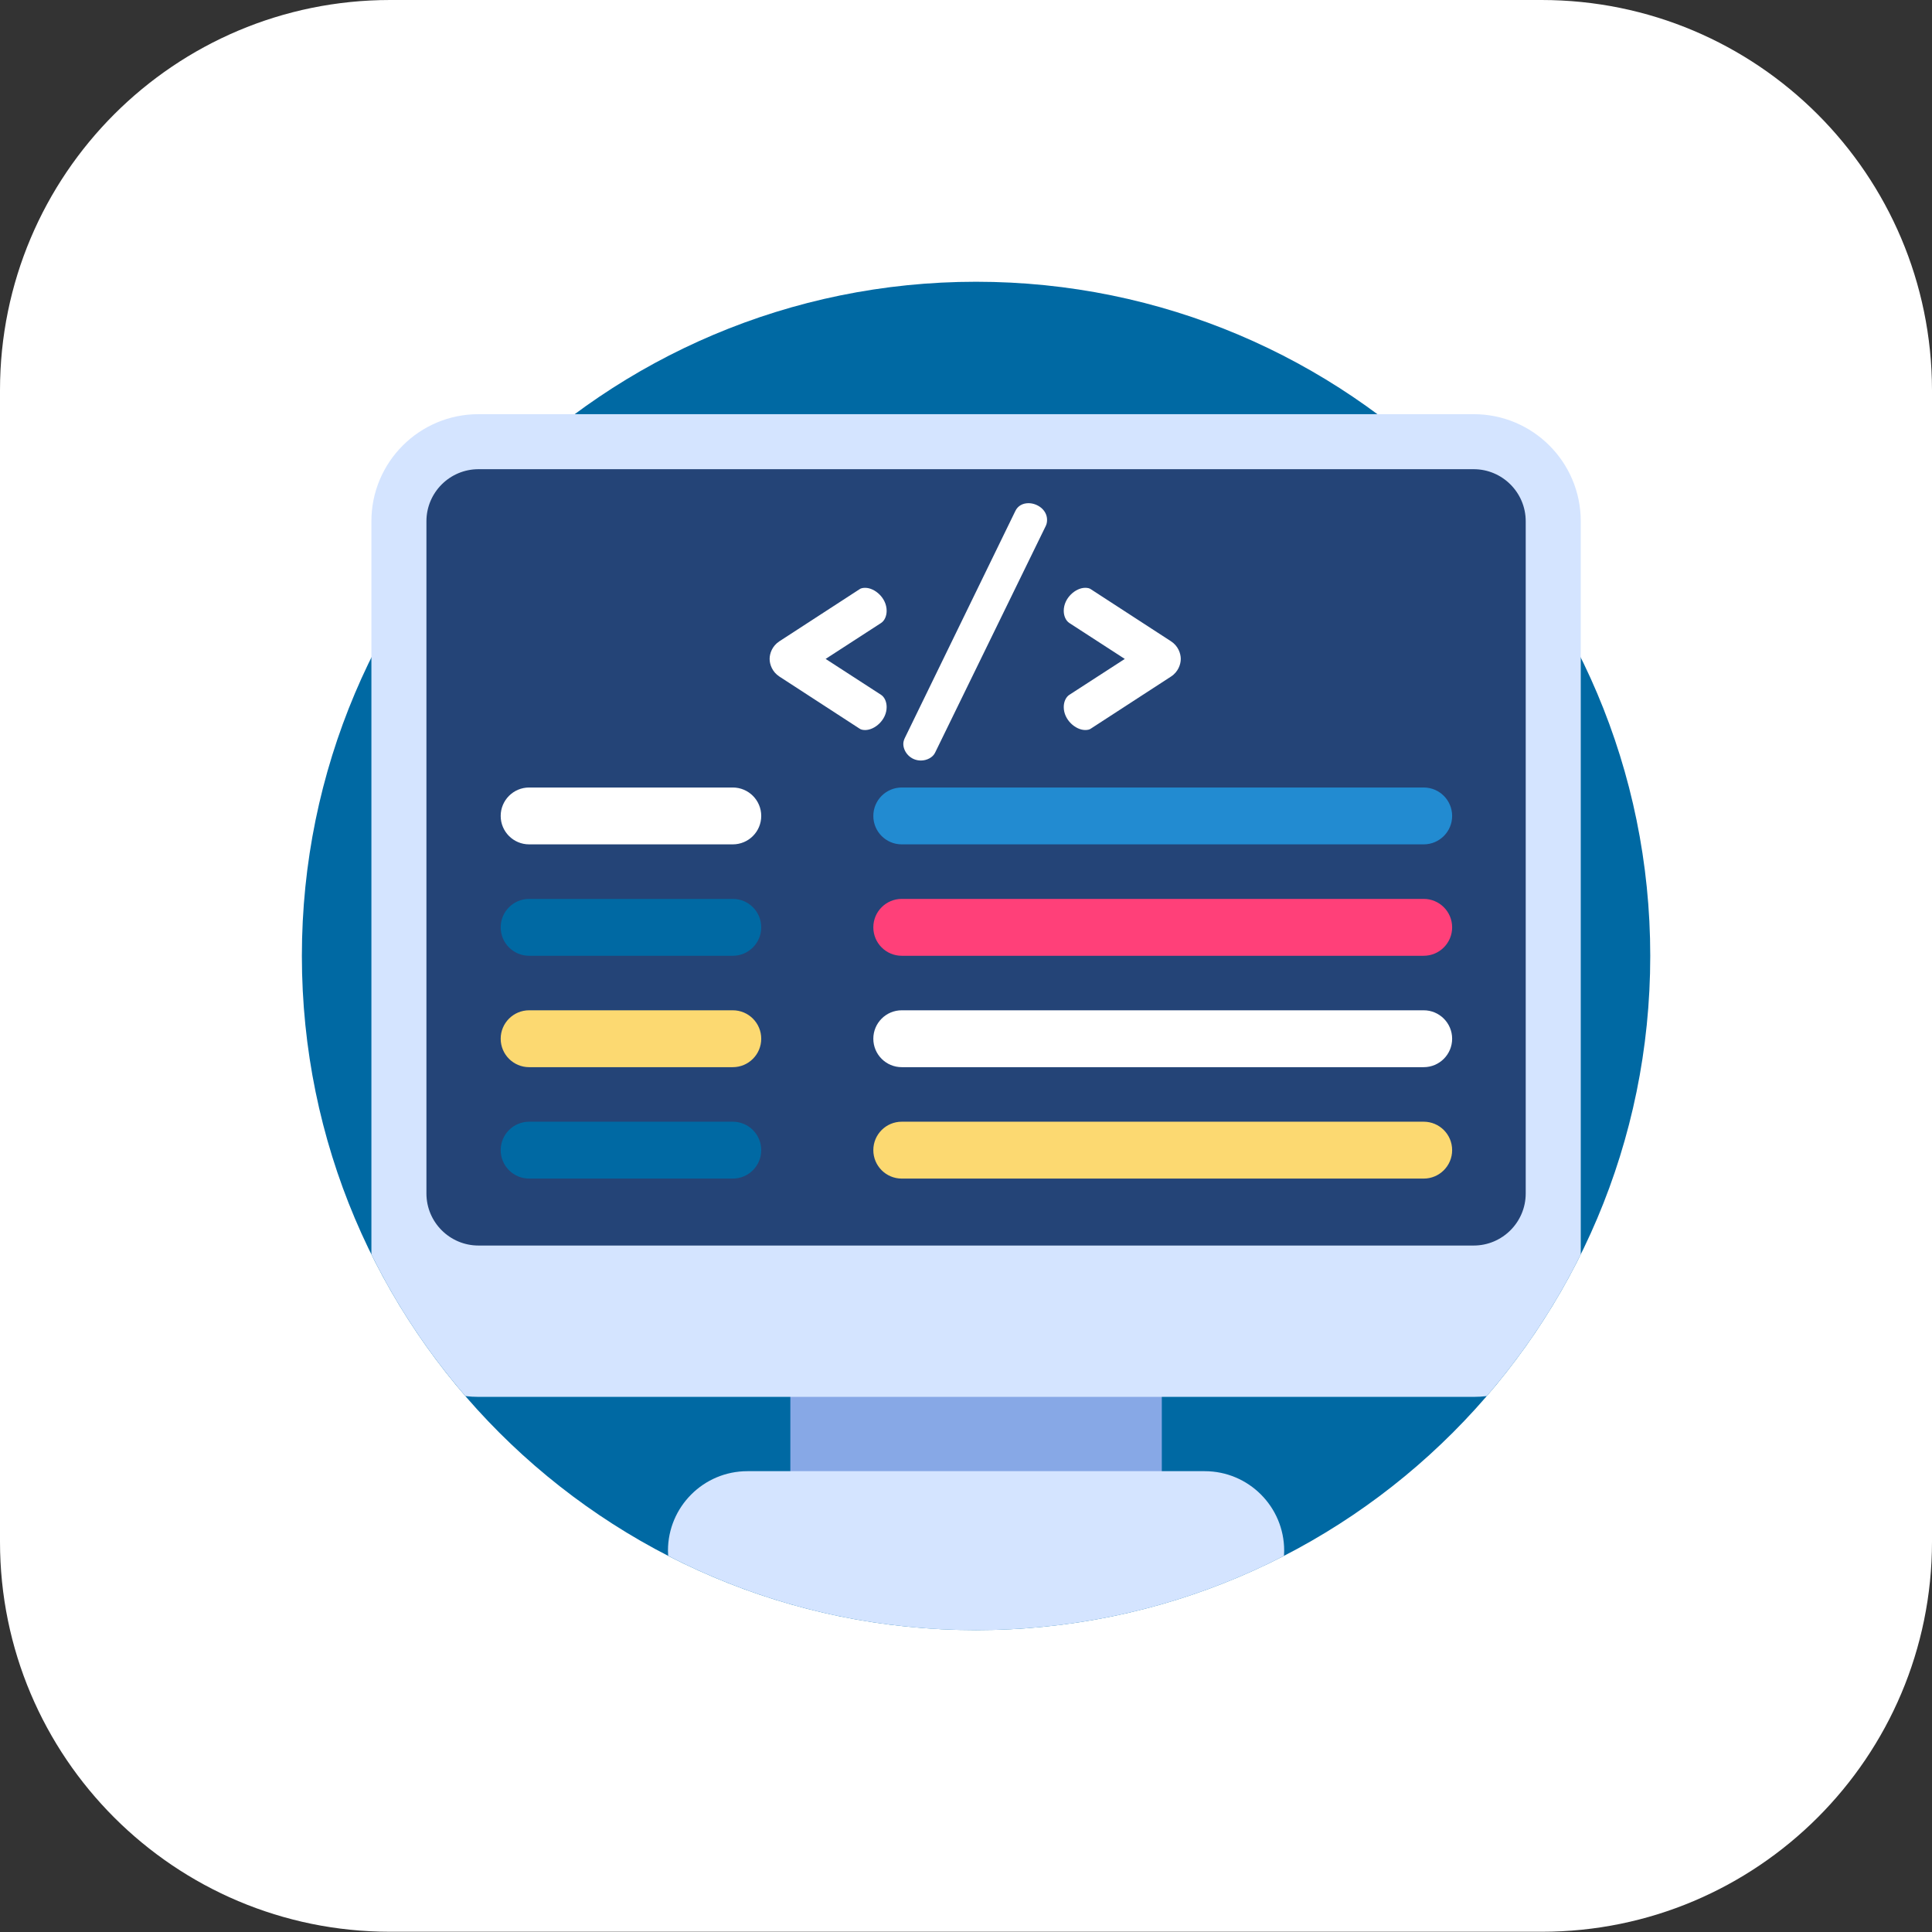
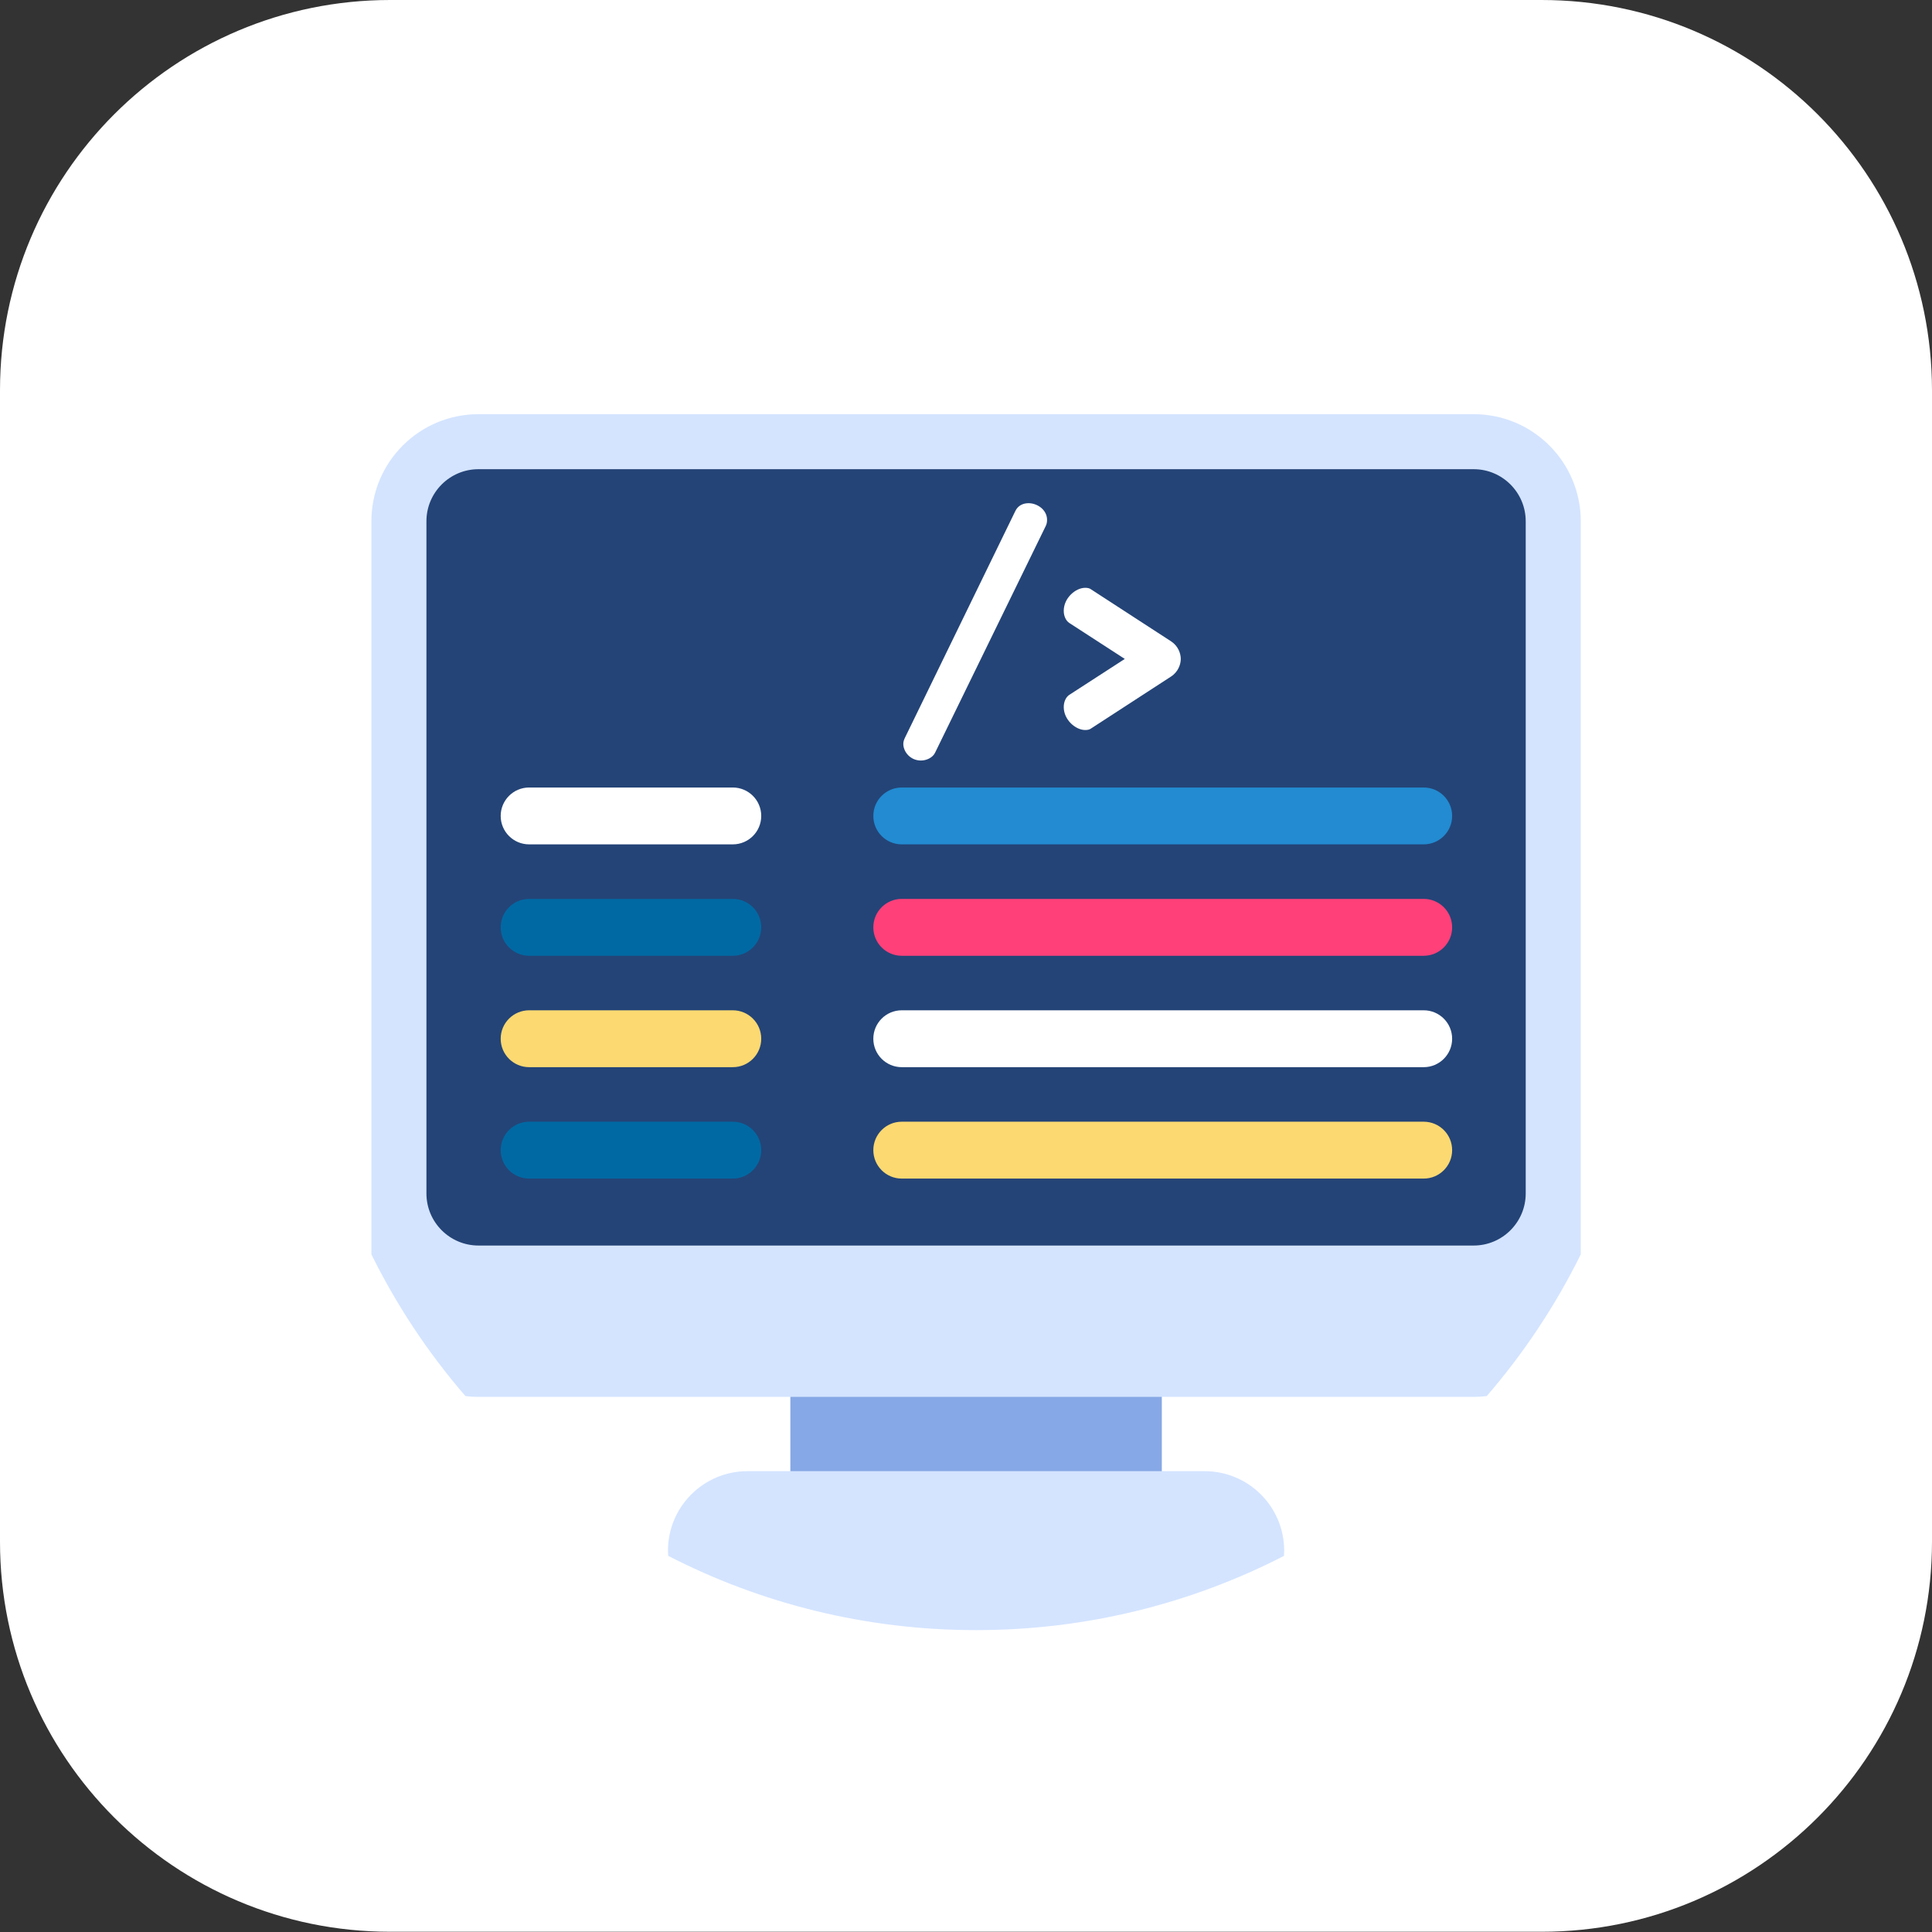
<svg xmlns="http://www.w3.org/2000/svg" width="96" height="96" viewBox="0 0 96 96" fill="none">
  <rect x="0" y="0" width="96" height="96" fill="#333333" stroke="none" />
  <path d="M76.598 0H19.39C8.675 0 0 8.675 0 19.39V76.61C0 87.313 8.675 95.988 19.39 95.988H76.61C87.313 95.988 96 87.313 96 76.598V19.39C95.988 8.675 87.313 0 76.598 0Z" fill="white" />
  <g clip-path="url(#clip0_1048_685)">
-     <path d="M82 47.5C82 66.002 67.002 81 48.5 81C29.998 81 15 66.002 15 47.5C15 28.998 29.998 14 48.5 14C67.002 14 82 28.998 82 47.5Z" fill="#0069A3" />
    <path d="M39.272 67.068H57.73V75.271H39.272V67.068Z" fill="#87A8E6" />
    <path d="M78.547 25.9V62.33C77.288 64.878 75.714 67.241 73.876 69.37C73.663 69.397 73.447 69.41 73.227 69.41H23.775C23.555 69.41 23.339 69.397 23.126 69.37C21.286 67.24 19.713 64.878 18.455 62.33V25.9C18.455 22.961 20.837 20.58 23.775 20.58H73.227C76.165 20.58 78.547 22.961 78.547 25.9Z" fill="#D4E4FF" />
    <path d="M75.812 25.9V59.304C75.812 60.73 74.651 61.89 73.227 61.89H23.775C22.349 61.89 21.189 60.73 21.189 59.304V25.9C21.189 24.474 22.349 23.314 23.775 23.314H73.227C74.651 23.314 75.812 24.474 75.812 25.9Z" fill="#244477" />
    <path d="M63.81 77.051C63.81 77.138 63.807 77.224 63.801 77.311C59.215 79.669 54.013 81 48.501 81C42.988 81 37.787 79.668 33.201 77.309C33.194 77.223 33.191 77.137 33.191 77.051C33.191 75.961 33.633 74.974 34.348 74.259C35.063 73.543 36.05 73.102 37.14 73.102H59.861C62.042 73.102 63.81 74.87 63.81 77.051Z" fill="#D4E4FF" />
    <path d="M36.412 41.956H26.292C25.512 41.956 24.879 41.324 24.879 40.544C24.879 39.763 25.512 39.131 26.292 39.131H36.412C37.193 39.131 37.825 39.763 37.825 40.544C37.825 41.324 37.193 41.956 36.412 41.956Z" fill="white" />
    <path d="M36.412 47.492H26.292C25.512 47.492 24.879 46.859 24.879 46.079C24.879 45.298 25.512 44.666 26.292 44.666H36.412C37.193 44.666 37.825 45.298 37.825 46.079C37.825 46.859 37.193 47.492 36.412 47.492Z" fill="#0069A3" />
    <path d="M36.412 53.027H26.292C25.512 53.027 24.879 52.394 24.879 51.614C24.879 50.834 25.512 50.201 26.292 50.201H36.412C37.193 50.201 37.825 50.834 37.825 51.614C37.825 52.394 37.193 53.027 36.412 53.027Z" fill="#FCD971" />
    <path d="M36.412 58.563H26.292C25.512 58.563 24.879 57.93 24.879 57.15C24.879 56.369 25.512 55.737 26.292 55.737H36.412C37.193 55.737 37.825 56.369 37.825 57.15C37.825 57.93 37.193 58.563 36.412 58.563Z" fill="#0069A3" />
    <path d="M70.743 41.956H44.807C44.027 41.956 43.395 41.324 43.395 40.544C43.395 39.763 44.027 39.131 44.807 39.131H70.743C71.523 39.131 72.156 39.763 72.156 40.544C72.156 41.324 71.523 41.956 70.743 41.956Z" fill="#228BD1" />
    <path d="M70.743 47.492H44.807C44.027 47.492 43.395 46.859 43.395 46.079C43.395 45.298 44.027 44.666 44.807 44.666H70.743C71.523 44.666 72.156 45.298 72.156 46.079C72.156 46.859 71.523 47.492 70.743 47.492Z" fill="#FF4079" />
    <path d="M70.743 53.027H44.807C44.027 53.027 43.395 52.394 43.395 51.614C43.395 50.834 44.027 50.201 44.807 50.201H70.743C71.523 50.201 72.156 50.834 72.156 51.614C72.156 52.394 71.523 53.027 70.743 53.027Z" fill="white" />
    <path d="M70.743 58.563H44.807C44.027 58.563 43.395 57.93 43.395 57.15C43.395 56.369 44.027 55.737 44.807 55.737H70.743C71.523 55.737 72.156 56.369 72.156 57.15C72.156 57.93 71.523 58.563 70.743 58.563Z" fill="#FCD971" />
-     <path d="M38.727 31.866L42.697 29.287C42.775 29.224 42.885 29.209 42.994 29.209C43.463 29.209 44.057 29.709 44.057 30.35C44.057 30.616 43.948 30.85 43.776 30.959L41.025 32.741L43.776 34.523C43.948 34.633 44.057 34.867 44.057 35.133C44.057 35.774 43.463 36.275 42.994 36.275C42.885 36.275 42.775 36.259 42.697 36.196L38.727 33.617C38.367 33.382 38.242 33.007 38.242 32.741C38.242 32.476 38.367 32.1 38.727 31.866Z" fill="white" />
    <path d="M52.028 25.832C52.028 25.926 52.013 26.035 51.966 26.129L46.464 37.4C46.354 37.634 46.057 37.79 45.76 37.79C45.229 37.79 44.885 37.353 44.885 36.962C44.885 36.868 44.916 36.759 44.963 36.665L50.45 25.395C50.575 25.129 50.825 25.003 51.106 25.003C51.544 25.003 52.028 25.332 52.028 25.832Z" fill="white" />
    <path d="M58.188 33.617L54.217 36.196C54.139 36.259 54.029 36.274 53.92 36.274C53.451 36.274 52.857 35.774 52.857 35.133C52.857 34.867 52.967 34.633 53.139 34.523L55.89 32.742L53.139 30.959C52.967 30.85 52.857 30.616 52.857 30.35C52.857 29.709 53.451 29.208 53.92 29.208C54.029 29.208 54.139 29.224 54.217 29.287L58.188 31.866C58.547 32.1 58.672 32.476 58.672 32.742C58.672 33.007 58.547 33.383 58.188 33.617Z" fill="white" />
  </g>
  <defs>
    <clipPath id="clip0_1048_685">
      <rect width="67" height="67" fill="white" transform="translate(15 14)" />
    </clipPath>
  </defs>
</svg>